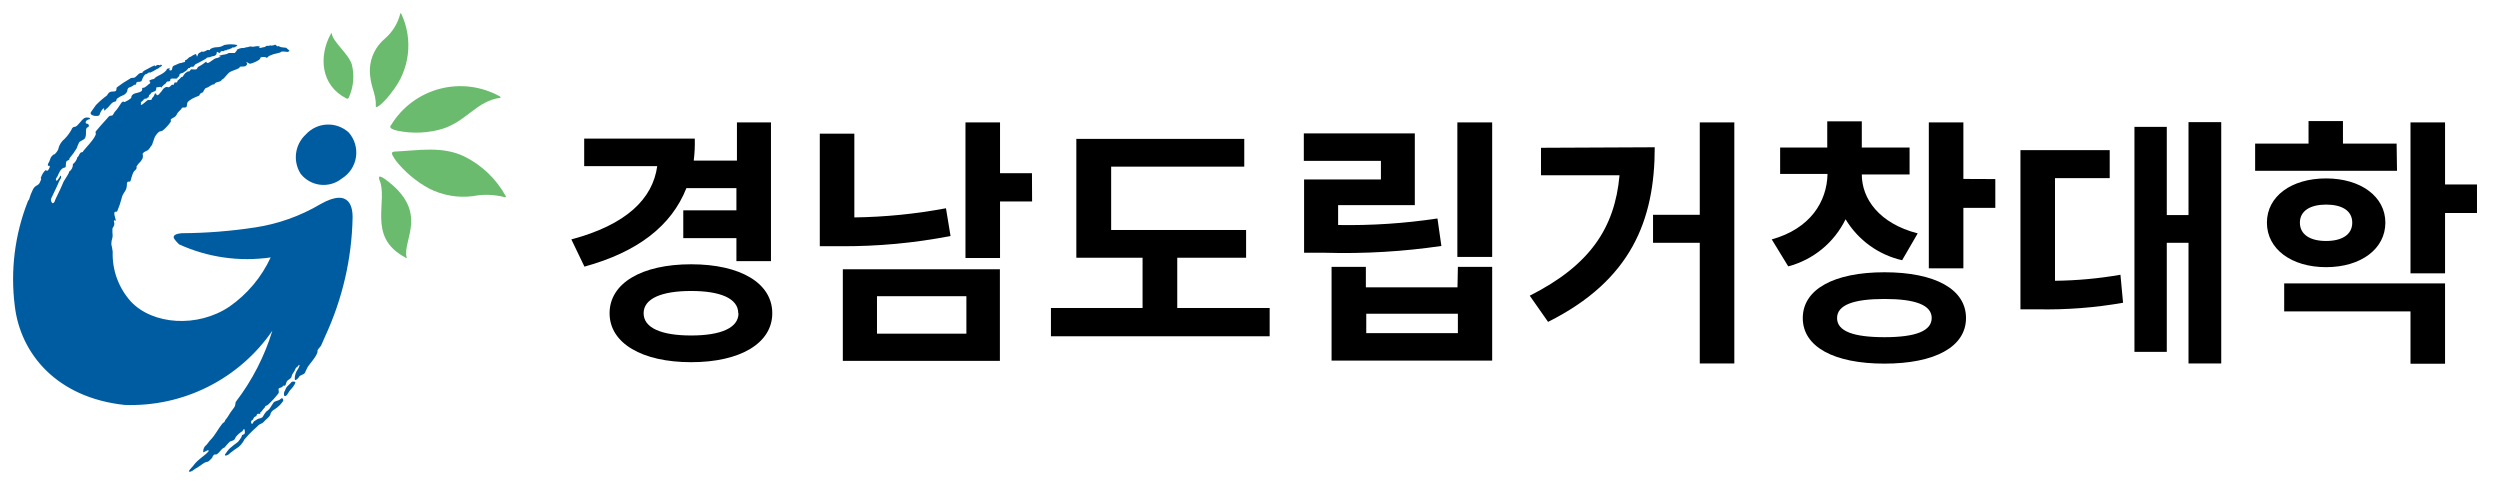
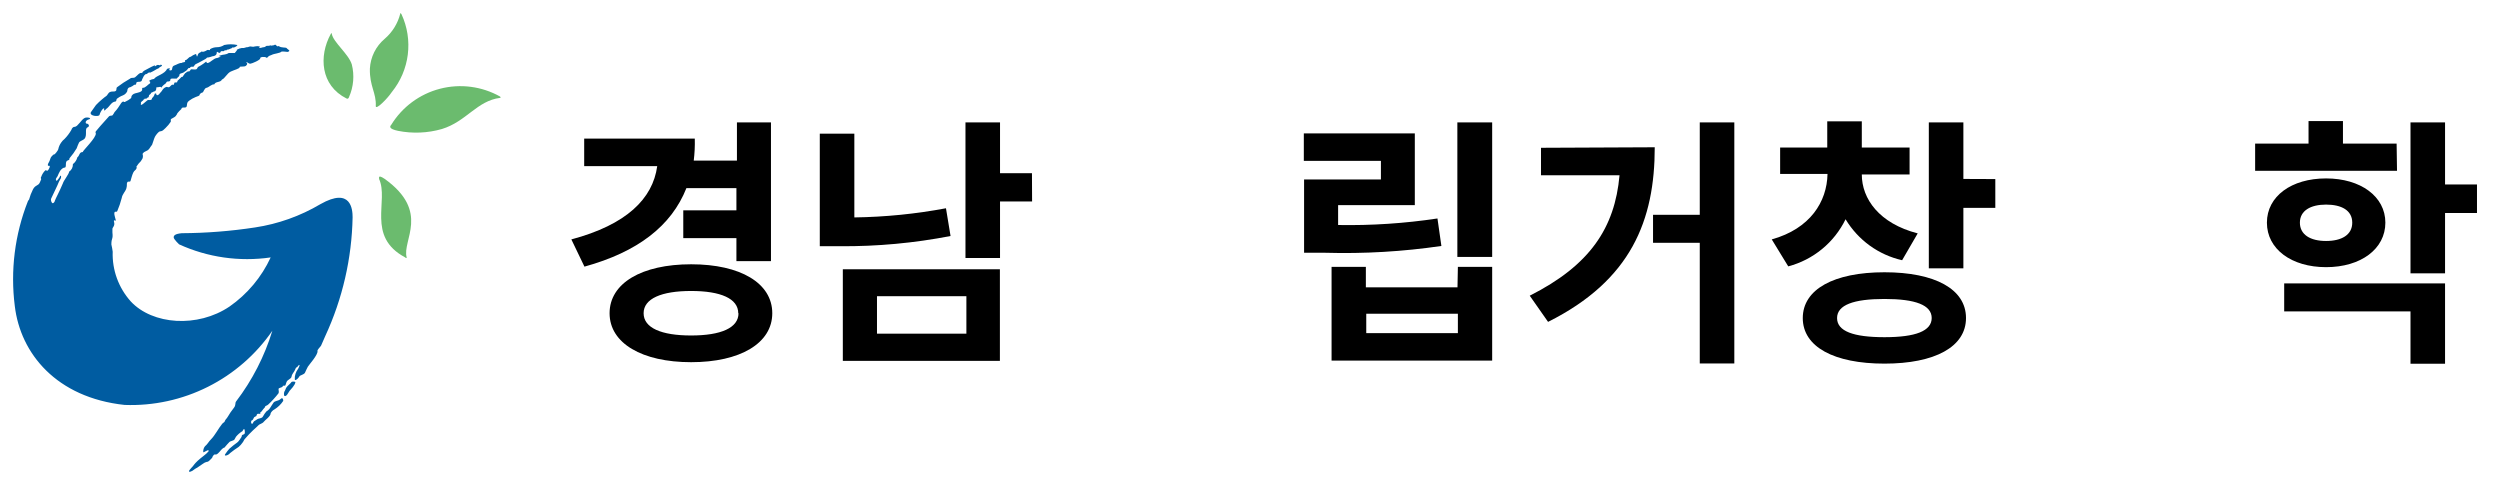
<svg xmlns="http://www.w3.org/2000/svg" width="191" height="38" viewBox="0 0 191 38" fill="none">
-   <path d="M23.359 10.277C22.953 10.652 22.692 11.158 22.62 11.707C22.549 12.255 22.673 12.811 22.969 13.277C23.152 13.509 23.378 13.702 23.636 13.846C23.893 13.99 24.176 14.081 24.469 14.114C24.762 14.148 25.059 14.123 25.342 14.041C25.625 13.959 25.89 13.822 26.119 13.637C26.406 13.459 26.651 13.221 26.837 12.939C27.023 12.658 27.145 12.339 27.196 12.005C27.246 11.671 27.223 11.33 27.129 11.006C27.035 10.682 26.871 10.382 26.649 10.127C26.424 9.92 26.16 9.759 25.872 9.655C25.585 9.55 25.279 9.503 24.973 9.517C24.667 9.531 24.367 9.605 24.09 9.736C23.813 9.866 23.565 10.05 23.359 10.277Z" fill="#005CA1" />
  <path d="M22.279 29.177C22.149 29.367 21.939 29.467 21.84 29.677C21.808 29.767 21.768 29.855 21.72 29.937C21.687 30.038 21.687 30.146 21.72 30.247C21.89 30.337 22.029 29.987 22.119 29.867C22.209 29.747 22.54 29.447 22.57 29.187C22.524 29.166 22.476 29.153 22.426 29.152C22.376 29.15 22.326 29.159 22.279 29.177ZM7.599 8.787C7.647 8.617 7.732 8.46 7.849 8.327C8.079 8.137 7.85 8.517 8.02 8.427L8.11 8.327C8.37 8.167 8.5 7.767 8.83 7.757C8.94 7.667 8.86 7.607 8.94 7.537C9.02 7.467 9.22 7.347 9.389 7.287C9.559 7.227 9.729 7.037 9.729 6.917C9.729 6.797 9.809 6.667 9.94 6.667C10.055 6.62 10.163 6.556 10.259 6.477C10.309 6.477 10.389 6.477 10.399 6.427C10.399 6.077 10.809 6.427 10.86 6.057C10.94 5.937 10.96 5.777 11.12 5.667C11.309 5.667 11.28 5.497 11.479 5.547C11.618 5.487 11.751 5.417 11.88 5.337C11.999 5.247 12.149 5.227 12.159 5.177C12.169 5.127 12.499 5.027 12.329 4.957C12.159 4.887 12.329 4.887 12.28 4.957C12.229 5.027 12.149 4.957 12.059 4.957C11.97 4.957 11.829 5.107 11.829 5.057C11.829 5.007 11.829 4.987 11.829 4.987C11.669 5.056 11.512 5.132 11.36 5.217C11.149 5.347 10.899 5.407 10.86 5.587C10.68 5.487 10.47 5.797 10.329 5.897C10.19 5.997 10.04 5.897 9.94 6.007C9.591 6.203 9.256 6.423 8.94 6.667C8.86 6.737 8.94 6.887 8.83 6.957C8.72 7.027 8.57 6.957 8.41 7.027C8.25 7.097 8.21 7.287 8.12 7.337C8.03 7.387 7.59 7.747 7.33 8.027L6.94 8.577C6.81 8.877 7.54 8.927 7.599 8.787ZM13.68 18.667C15.868 19.666 18.299 20.013 20.68 19.667C19.983 21.173 18.9 22.467 17.54 23.417C15.1 25.067 11.649 24.817 9.989 23.027C9.056 21.986 8.561 20.625 8.61 19.227C8.586 19.042 8.552 18.859 8.509 18.677C8.509 18.137 8.649 18.327 8.589 17.757C8.582 17.667 8.582 17.577 8.589 17.487C8.589 17.377 8.79 17.257 8.72 16.987C8.649 16.717 8.8 16.887 8.839 16.857C8.88 16.827 8.7 16.427 8.74 16.257C8.78 16.087 8.88 16.257 8.96 16.127C9.099 15.803 9.212 15.469 9.3 15.127C9.35 14.817 9.589 14.637 9.659 14.377C9.729 14.117 9.659 14.067 9.72 13.937C9.78 13.807 9.93 13.937 9.97 13.827C10.009 13.717 10.089 13.367 10.18 13.187C10.27 13.007 10.36 13.017 10.419 12.887C10.479 12.757 10.419 12.797 10.419 12.737C10.512 12.582 10.627 12.44 10.759 12.317C10.806 12.249 10.85 12.179 10.889 12.107C10.93 11.994 10.93 11.87 10.889 11.757C11.059 11.497 11.22 11.607 11.409 11.357C11.409 11.357 11.6 11.067 11.62 11.057C11.639 11.047 11.759 10.597 11.839 10.447C11.919 10.297 12.12 10.057 12.21 10.037C12.268 10.036 12.326 10.023 12.379 9.999C12.432 9.975 12.48 9.94 12.52 9.897L12.649 9.777C12.801 9.633 12.935 9.472 13.05 9.297C13.05 9.207 13.05 9.187 13.05 9.127C13.05 9.067 13.329 8.987 13.43 8.857C13.53 8.727 13.559 8.667 13.53 8.677C13.629 8.551 13.739 8.434 13.86 8.327C13.86 8.107 14.229 8.327 14.27 8.107C14.309 7.887 14.27 7.827 14.46 7.687C14.607 7.577 14.768 7.486 14.94 7.417C15.12 7.347 15.249 7.317 15.249 7.247C15.249 7.177 15.389 7.077 15.47 7.067C15.55 7.057 15.6 6.737 15.78 6.707C15.96 6.677 16.169 6.417 16.369 6.447C16.47 6.197 16.84 6.327 16.959 6.077C17.18 5.997 17.349 5.597 17.63 5.467C17.91 5.337 18.32 5.237 18.309 5.137C18.299 5.037 18.66 5.137 18.79 5.027C18.919 4.917 18.899 4.827 18.849 4.807C18.799 4.787 18.849 4.747 18.849 4.737C18.849 4.727 19.009 4.877 19.13 4.867C19.25 4.857 19.91 4.577 19.88 4.457C19.849 4.337 20.259 4.317 20.34 4.397C20.419 4.477 20.459 4.317 20.57 4.267C20.68 4.217 20.829 4.177 20.84 4.157C20.849 4.137 21.439 4.037 21.47 3.967C21.5 3.897 21.97 3.967 21.97 3.967C22.279 3.877 21.97 3.787 21.91 3.687C21.849 3.587 21.48 3.687 21.299 3.517C21.079 3.627 21.14 3.307 20.919 3.457C20.82 3.457 20.7 3.527 20.66 3.457C20.52 3.547 20.39 3.457 20.309 3.537C20.23 3.617 20.119 3.607 20.07 3.617C20.02 3.627 19.939 3.667 19.849 3.667C19.759 3.667 19.759 3.667 19.79 3.667C19.82 3.667 19.849 3.547 19.849 3.547C19.724 3.519 19.595 3.519 19.47 3.547C19.369 3.607 19.209 3.547 19.11 3.547L18.91 3.607H18.84L18.63 3.667C18.576 3.671 18.523 3.671 18.47 3.667C18.339 3.686 18.213 3.73 18.099 3.797C18.099 3.797 18.099 3.797 18.099 3.847L17.939 4.047C17.809 4.047 17.68 4.047 17.68 4.047C17.68 4.047 17.579 4.047 17.48 4.047C17.22 4.207 17.11 4.137 16.82 4.237C16.77 4.237 16.669 4.307 16.82 4.307C16.97 4.307 16.669 4.397 16.61 4.427C16.309 4.427 15.97 4.907 15.8 4.797C15.8 4.797 15.749 4.697 15.749 4.707C15.749 4.717 15.409 4.977 15.169 5.097C15.089 5.097 15.089 5.267 14.989 5.297C14.889 5.327 14.749 5.297 14.68 5.297C14.61 5.297 14.68 5.297 14.61 5.297C14.54 5.297 14.61 5.297 14.54 5.367C14.47 5.437 14.54 5.367 14.479 5.447C14.479 5.447 14.27 5.447 14.239 5.537C14.21 5.563 14.176 5.583 14.139 5.597L13.94 5.877H13.87C13.87 5.877 13.639 6.117 13.579 6.157C13.52 6.197 13.579 6.287 13.499 6.297C13.419 6.307 13.399 6.297 13.36 6.297C13.319 6.297 13.309 6.417 13.27 6.467C13.229 6.517 13.22 6.467 13.169 6.467C13.12 6.467 13.04 6.567 12.96 6.637C12.88 6.707 12.78 6.637 12.739 6.637C12.45 6.697 12.36 6.997 12.3 7.027C12.239 7.057 12.11 7.347 11.95 7.257C11.95 7.257 11.95 7.187 11.95 7.177C11.95 7.167 11.85 7.097 11.819 7.177C11.79 7.257 11.77 7.327 11.72 7.387L11.61 7.507C11.61 7.557 11.61 7.617 11.499 7.637C11.389 7.657 11.38 7.637 11.319 7.637C11.281 7.647 11.246 7.668 11.22 7.697C11.115 7.775 11.015 7.859 10.919 7.947L10.819 8.007C10.819 8.007 10.819 8.007 10.77 8.007C10.72 8.007 10.77 8.007 10.77 7.937C10.761 7.898 10.761 7.857 10.77 7.817C10.816 7.757 10.874 7.706 10.94 7.667C10.94 7.667 10.94 7.607 10.999 7.597C11.059 7.587 10.999 7.527 11.1 7.537C11.2 7.547 11.19 7.537 11.249 7.477C11.309 7.417 11.35 7.477 11.37 7.367C11.389 7.257 11.37 7.287 11.45 7.217C11.53 7.147 11.499 7.217 11.52 7.147C11.54 7.077 11.6 7.057 11.669 7.037C11.739 7.017 11.669 7.037 11.749 6.987C11.829 6.937 11.749 6.987 11.819 6.987C11.859 6.961 11.89 6.925 11.911 6.883C11.932 6.841 11.942 6.794 11.94 6.747C11.94 6.667 11.94 6.667 12.04 6.667C12.139 6.667 12.239 6.597 12.319 6.667C12.399 6.737 12.319 6.667 12.399 6.597C12.466 6.52 12.544 6.453 12.63 6.397C12.72 6.337 12.69 6.267 12.78 6.227H12.85C12.85 6.227 12.999 6.227 13.009 6.137C13.02 6.047 13.009 6.027 13.11 6.007C13.21 5.987 13.239 6.007 13.28 6.007H13.43H13.499C13.532 5.976 13.562 5.943 13.589 5.907C13.63 5.882 13.664 5.847 13.687 5.805C13.71 5.763 13.721 5.715 13.72 5.667C13.819 5.577 13.97 5.597 14.069 5.507C14.169 5.417 14.21 5.437 14.259 5.367C14.304 5.306 14.354 5.249 14.409 5.197H14.499C14.499 5.197 14.559 5.097 14.62 5.097C14.68 5.097 14.72 5.097 14.77 5.097C14.819 5.097 14.87 4.937 14.94 4.907C15.249 4.767 15.559 4.577 15.68 4.517C15.8 4.457 15.809 4.357 15.88 4.397C16.002 4.374 16.122 4.341 16.239 4.297C16.39 4.297 16.559 4.207 16.559 4.027C16.559 3.847 16.689 4.097 16.82 4.027C16.88 3.827 17.02 3.947 17.119 3.897C17.29 3.697 17.169 3.987 17.34 3.797C17.509 3.797 17.649 3.677 17.68 3.697C17.829 3.537 17.739 3.697 17.95 3.597C18.16 3.497 18.13 3.437 18.13 3.437C17.8 3.366 17.459 3.366 17.13 3.437C16.964 3.548 16.769 3.608 16.57 3.607C16.386 3.608 16.206 3.66 16.049 3.757C16.049 3.917 15.93 3.757 15.809 3.837C15.69 3.917 15.44 4.017 15.43 3.917C15.29 4.057 15.18 3.977 15.1 4.227C15.02 4.477 15.04 4.137 14.95 4.127C14.813 4.177 14.685 4.248 14.569 4.337C14.409 4.337 14.3 4.617 14.13 4.597C14.21 4.817 13.96 4.717 13.899 4.807C13.659 4.807 13.52 4.937 13.309 5.007C13.1 5.077 13.2 5.327 13.089 5.367C12.979 5.407 12.889 5.367 12.96 5.257C13.03 5.147 12.829 5.257 12.77 5.257C12.6 5.647 11.96 5.787 11.819 5.977C11.806 6 11.787 6.018 11.764 6.031C11.742 6.043 11.716 6.049 11.69 6.047C11.6 6.047 11.319 6.177 11.409 6.207C11.499 6.237 11.47 6.287 11.47 6.287V6.357C11.329 6.437 11.1 6.717 10.94 6.707C10.78 6.697 10.94 6.847 10.8 6.967C10.659 7.087 10.319 7.107 10.21 7.177C10.155 7.211 10.107 7.255 10.069 7.307C9.999 7.437 10.069 7.447 9.989 7.517C9.87 7.613 9.739 7.694 9.6 7.757C9.499 7.847 9.44 7.757 9.44 7.757C9.239 7.757 9.2 8.087 8.75 8.567C8.75 8.567 8.649 8.757 8.6 8.807C8.55 8.857 8.41 8.807 8.32 8.897C7.84 9.417 7.37 9.967 7.32 10.037C7.27 10.107 7.32 10.187 7.32 10.177C7.38 10.507 6.32 11.507 6.32 11.617C6.04 11.617 6.09 11.897 5.91 12.017C5.86 12.225 5.74 12.409 5.57 12.537C5.575 12.651 5.551 12.764 5.501 12.865C5.45 12.967 5.374 13.054 5.28 13.117C5.28 13.287 4.849 13.817 4.809 13.997C4.5 14.727 4.28 15.097 4.19 15.337C4.19 15.417 4.08 15.537 4.02 15.527C3.96 15.517 3.85 15.317 3.91 15.167C3.97 15.017 4.4 14.167 4.51 13.867C4.56 13.757 4.639 13.657 4.66 13.597C4.679 13.537 4.66 13.437 4.66 13.437C4.649 13.432 4.637 13.429 4.625 13.429C4.612 13.429 4.6 13.432 4.59 13.437C4.59 13.487 4.53 13.587 4.5 13.617C4.3 13.927 4.29 13.787 4.27 13.717C4.25 13.647 4.34 13.567 4.4 13.457C4.445 13.34 4.498 13.226 4.559 13.117C4.699 12.857 4.889 12.797 4.929 12.807C5.13 12.807 4.929 12.347 5.16 12.267C5.389 12.187 5.25 12.157 5.33 12.067C5.528 11.837 5.706 11.589 5.86 11.327C5.911 11.177 5.971 11.03 6.04 10.887C6.13 10.757 6.35 10.717 6.45 10.607C6.69 10.347 6.449 9.837 6.679 9.737C6.91 9.637 6.74 9.437 6.63 9.447C6.52 9.457 6.46 9.197 6.83 9.107C7 9.007 6.71 8.967 6.62 8.977C6.34 8.977 6.19 9.317 5.88 9.607C5.72 9.737 5.689 9.657 5.58 9.727C5.516 9.779 5.471 9.849 5.45 9.927C5.307 10.179 5.132 10.411 4.929 10.617C4.828 10.696 4.741 10.79 4.67 10.897C4.561 11.05 4.486 11.223 4.45 11.407C4.45 11.467 4.189 11.817 4.139 11.797C4.09 11.777 3.99 11.907 3.92 11.977C3.85 12.047 3.81 12.287 3.74 12.387C3.67 12.487 3.59 12.697 3.74 12.667C3.89 12.637 3.74 12.937 3.66 13.017C3.58 13.097 3.52 12.967 3.46 13.017C3.319 13.154 3.213 13.322 3.15 13.507C3.129 13.531 3.118 13.561 3.118 13.592C3.118 13.623 3.129 13.654 3.15 13.677C3.15 13.677 3.07 13.897 3.04 13.947C2.92 14.217 2.689 14.117 2.51 14.487C2.387 14.73 2.29 14.985 2.22 15.247C2.182 15.285 2.151 15.329 2.13 15.377C1.129 17.918 0.786 20.669 1.13 23.377C1.56 27.017 4.319 30.377 9.52 30.937C11.726 31.018 13.918 30.541 15.891 29.549C17.865 28.558 19.556 27.085 20.809 25.267C20.213 27.217 19.275 29.046 18.04 30.667C17.939 30.797 18.04 30.947 17.869 31.157C17.7 31.367 17.509 31.647 17.41 31.827C17.309 32.007 17.22 32.037 17.18 32.167C17.14 32.297 17.07 32.257 16.97 32.387C16.689 32.727 16.43 33.257 16.119 33.567C16.035 33.653 15.957 33.747 15.889 33.847C15.823 33.94 15.746 34.024 15.659 34.097C15.609 34.16 15.572 34.232 15.55 34.309C15.527 34.386 15.521 34.467 15.53 34.547C15.53 34.607 15.94 34.307 15.93 34.417C15.935 34.428 15.938 34.44 15.938 34.452C15.938 34.464 15.935 34.476 15.93 34.487C15.759 34.707 15.36 34.957 15.1 35.207C14.839 35.457 14.85 35.487 14.729 35.627C14.61 35.767 14.259 36.087 14.55 36.037C14.656 36 14.755 35.943 14.839 35.867C14.912 35.813 14.989 35.767 15.069 35.727L15.509 35.427C15.594 35.359 15.693 35.311 15.8 35.287C15.95 35.287 16.02 35.147 16.14 35.047C16.259 34.947 16.2 34.927 16.279 34.827C16.36 34.727 16.34 34.747 16.38 34.727C16.419 34.707 16.45 34.727 16.509 34.727C16.72 34.657 16.849 34.377 17.02 34.257C17.189 34.137 17.11 34.257 17.189 34.147C17.27 34.037 17.439 33.867 17.52 33.777C17.599 33.687 17.86 33.677 17.919 33.567C17.952 33.498 17.989 33.432 18.029 33.367C18.157 33.211 18.309 33.075 18.48 32.967C18.54 32.967 18.579 32.797 18.64 32.777C18.7 32.757 18.73 33.067 18.689 33.137C18.649 33.207 18.509 33.197 18.48 33.267C18.45 33.337 18.48 33.367 18.41 33.447C18.348 33.55 18.277 33.647 18.2 33.737C18.099 33.847 17.939 33.927 17.829 34.027C17.72 34.127 17.619 34.197 17.52 34.287C17.422 34.398 17.331 34.514 17.25 34.637C17.18 34.717 17.14 34.807 17.25 34.807C17.378 34.784 17.495 34.717 17.579 34.617C17.787 34.448 18.004 34.291 18.23 34.147C18.345 34.052 18.446 33.941 18.529 33.817C18.63 33.697 18.63 33.597 18.75 33.487C18.929 33.278 19.119 33.077 19.32 32.887C19.401 32.822 19.478 32.752 19.549 32.677C19.619 32.607 19.689 32.557 19.759 32.477C19.829 32.397 20.059 32.357 20.149 32.227C20.239 32.097 20.689 31.807 20.68 31.567C20.744 31.443 20.845 31.341 20.97 31.277C21.237 31.111 21.465 30.89 21.64 30.627C21.64 30.507 21.59 30.357 21.47 30.457C21.349 30.557 21.47 30.457 21.369 30.537C21.27 30.617 21 30.627 20.899 30.757C20.799 30.887 20.689 31.107 20.57 31.257C20.503 31.325 20.43 31.386 20.349 31.437C20.249 31.554 20.162 31.681 20.09 31.817C20.009 31.987 19.779 31.937 19.63 32.047L19.509 32.127L19.41 32.187C19.34 32.237 19.32 32.417 19.23 32.377C19.198 32.341 19.181 32.295 19.181 32.247C19.181 32.2 19.198 32.153 19.23 32.117C19.34 32.117 19.36 31.937 19.43 31.867L19.559 31.797C19.63 31.797 19.559 31.647 19.72 31.607C19.775 31.624 19.834 31.624 19.89 31.607C19.89 31.607 19.89 31.537 19.89 31.507C19.89 31.477 19.939 31.507 20.009 31.397C20.078 31.298 20.155 31.204 20.239 31.117C20.239 31.117 20.239 31.037 20.32 31.007C20.399 30.977 20.419 30.957 20.48 30.917C20.77 30.649 21.037 30.359 21.279 30.047C21.329 29.927 21.279 29.847 21.279 29.727C21.279 29.607 21.57 29.627 21.599 29.517C21.63 29.407 21.759 29.517 21.809 29.427C21.842 29.349 21.869 29.269 21.89 29.187C21.98 28.977 22.25 28.967 22.279 28.757C22.309 28.547 22.489 28.417 22.559 28.217C22.63 28.017 22.64 28.107 22.709 28.037C22.779 27.967 22.82 27.877 22.869 27.877C22.881 27.891 22.887 27.909 22.887 27.927C22.887 27.945 22.881 27.963 22.869 27.977C22.819 28.114 22.748 28.242 22.66 28.357C22.595 28.483 22.552 28.618 22.529 28.757C22.52 28.847 22.52 28.938 22.529 29.027C22.64 29.087 22.849 28.817 22.88 28.747C22.91 28.677 23.23 28.617 23.299 28.477C23.369 28.337 23.43 28.167 23.52 28.017C23.61 27.867 24.29 27.117 24.259 26.827C24.209 26.737 24.5 26.477 24.529 26.407C24.559 26.337 24.75 25.897 24.849 25.677C26.169 22.829 26.881 19.736 26.939 16.597C26.939 16.017 26.829 14.267 24.48 15.597C22.943 16.507 21.245 17.112 19.48 17.377C17.629 17.66 15.761 17.807 13.889 17.817C13.36 17.867 13.27 17.997 13.27 18.137C13.27 18.277 13.68 18.667 13.68 18.667Z" fill="#005CA1" />
-   <path d="M30.239 12.267C30.935 13.146 31.803 13.875 32.789 14.407C33.817 14.928 34.976 15.13 36.119 14.987C36.932 14.829 37.769 14.857 38.569 15.067C38.689 15.067 38.649 14.997 38.629 14.967C37.915 13.673 36.823 12.626 35.499 11.967C33.799 11.127 31.929 11.507 30.179 11.577C29.789 11.597 29.939 11.817 30.239 12.267Z" fill="#6BBB6E" />
  <path d="M30.41 9.997C31.521 10.218 32.67 10.17 33.76 9.857C35.63 9.287 36.44 7.697 38.209 7.477C38.3 7.477 38.209 7.407 38.209 7.377C36.812 6.592 35.166 6.379 33.614 6.781C32.063 7.184 30.728 8.172 29.89 9.537C29.77 9.667 29.7 9.847 30.41 9.997Z" fill="#6BBB6E" />
  <path d="M28.709 8.097C28.759 7.097 28.229 6.597 28.259 5.247C28.281 4.81 28.393 4.382 28.587 3.99C28.782 3.597 29.055 3.249 29.389 2.967C29.974 2.465 30.39 1.795 30.579 1.047C30.579 0.937 30.659 1.047 30.679 1.097C31.122 2.056 31.287 3.12 31.156 4.168C31.025 5.216 30.604 6.206 29.939 7.027C29.599 7.537 28.689 8.457 28.709 8.097Z" fill="#6BBB6E" />
  <path d="M25.349 2.587C25.459 3.227 26.639 4.127 26.879 4.927C27.087 5.754 27.013 6.627 26.669 7.407C26.669 7.407 26.619 7.597 26.479 7.527C24.479 6.527 24.349 4.277 25.269 2.597C25.269 2.597 25.339 2.447 25.349 2.587Z" fill="#6BBB6E" />
  <path d="M29.39 13.667C32.9 16.187 30.7 18.367 31.07 19.667C31.07 19.747 31 19.717 30.959 19.667C27.959 18.067 29.73 15.327 28.959 13.667C29 13.667 28.799 13.267 29.39 13.667Z" fill="#6BBB6E" />
  <path d="M52.442 14.371C51.292 17.271 48.712 19.251 44.652 20.371L43.652 18.291C47.852 17.171 49.872 15.191 50.212 12.691H44.632V10.591H53.082C53.097 11.152 53.07 11.714 53.002 12.271H56.302V9.351H58.902V19.951H56.262V18.191H52.202V16.071H56.262V14.371H52.442ZM59.002 23.931C59.002 26.231 56.542 27.671 52.802 27.671C49.062 27.671 46.572 26.231 46.572 23.931C46.572 21.631 49.032 20.191 52.802 20.191C56.572 20.191 59.002 21.631 59.002 23.931ZM56.402 23.931C56.402 22.811 55.062 22.231 52.802 22.231C50.542 22.231 49.172 22.811 49.172 23.931C49.172 25.051 50.522 25.631 52.802 25.631C55.082 25.631 56.422 25.051 56.422 23.931H56.402Z" fill="black" />
  <path d="M72.622 18.031C69.845 18.57 67.021 18.831 64.192 18.811H62.632V10.211H65.272V16.611C67.621 16.579 69.963 16.345 72.272 15.911L72.622 18.031ZM64.392 20.571H76.392V27.571H64.392V20.571ZM67.002 25.491H73.832V22.631H67.002V25.491ZM78.852 15.391H76.402V19.711H73.762V9.351H76.402V13.231H78.842L78.852 15.391Z" fill="black" />
-   <path d="M97.002 23.531V25.691H80.292V23.531H87.292V19.691H82.232V10.611H95.062V12.731H84.892V17.571H95.202V19.691H89.942V23.531H97.002Z" fill="black" />
  <path d="M110.122 18.791C107.186 19.222 104.218 19.396 101.252 19.311H99.632V13.711H105.502V12.291H99.612V10.191H108.092V15.671H102.232V17.191C104.772 17.236 107.31 17.069 109.822 16.691L110.122 18.791ZM111.382 20.391H114.002V27.551H101.732V20.391H104.352V21.951H111.352L111.382 20.391ZM111.382 23.971H104.382V25.451H111.382V23.971ZM114.002 9.351V19.631H111.342V9.351H114.002Z" fill="black" />
  <path d="M126.422 11.251C126.422 16.811 124.632 21.411 118.272 24.591L116.872 22.591C121.472 20.271 123.372 17.411 123.732 13.391H117.732V11.291L126.422 11.251ZM132.502 9.351V27.771H129.862V18.551H126.292V16.411H129.862V9.351H132.502Z" fill="black" />
  <path d="M145.322 19.881C144.428 19.678 143.585 19.296 142.842 18.758C142.1 18.22 141.474 17.537 141.002 16.751C140.573 17.63 139.96 18.407 139.204 19.028C138.448 19.649 137.568 20.1 136.622 20.351L135.362 18.291C138.302 17.471 139.582 15.411 139.622 13.291H136.002V11.271H139.602V9.271H142.242V11.271H145.892V13.331H142.242C142.242 15.191 143.572 17.071 146.512 17.831L145.322 19.881ZM150.202 24.301C150.202 26.501 147.822 27.781 143.972 27.781C140.122 27.781 137.732 26.501 137.732 24.301C137.732 22.101 140.112 20.801 143.972 20.801C147.832 20.801 150.202 22.091 150.202 24.291V24.301ZM147.582 24.301C147.582 23.301 146.332 22.841 143.972 22.841C141.612 22.841 140.352 23.301 140.352 24.301C140.352 25.301 141.592 25.761 143.972 25.761C146.352 25.761 147.582 25.291 147.582 24.291V24.301ZM152.442 13.681V15.881H150.002V20.501H147.362V9.351H150.002V13.671L152.442 13.681Z" fill="black" />
-   <path d="M157.002 21.451C158.679 21.433 160.351 21.279 162.002 20.991L162.202 23.131C160.037 23.511 157.84 23.678 155.642 23.631H154.362V11.471H161.182V13.611H157.002V21.451ZM169.702 9.331V27.771H167.202V18.551H165.542V26.881H163.072V9.691H165.542V16.431H167.202V9.331H169.702Z" fill="black" />
  <path d="M183.132 13.051H172.292V10.971H176.372V9.251H179.002V10.971H183.102L183.132 13.051ZM177.712 20.411C175.072 20.411 173.192 19.031 173.192 17.011C173.192 14.991 175.072 13.631 177.712 13.631C180.352 13.631 182.242 15.011 182.242 17.011C182.242 19.011 180.382 20.411 177.712 20.411ZM174.512 21.651H186.802V27.791H184.162V23.791H174.512V21.651ZM177.712 18.411C178.892 18.411 179.712 17.951 179.712 17.011C179.712 16.071 178.892 15.631 177.712 15.631C176.532 15.631 175.712 16.091 175.712 17.011C175.712 17.931 176.512 18.411 177.712 18.411ZM189.242 16.271H186.802V20.881H184.162V9.351H186.802V14.091H189.242V16.271Z" fill="black" />
</svg>